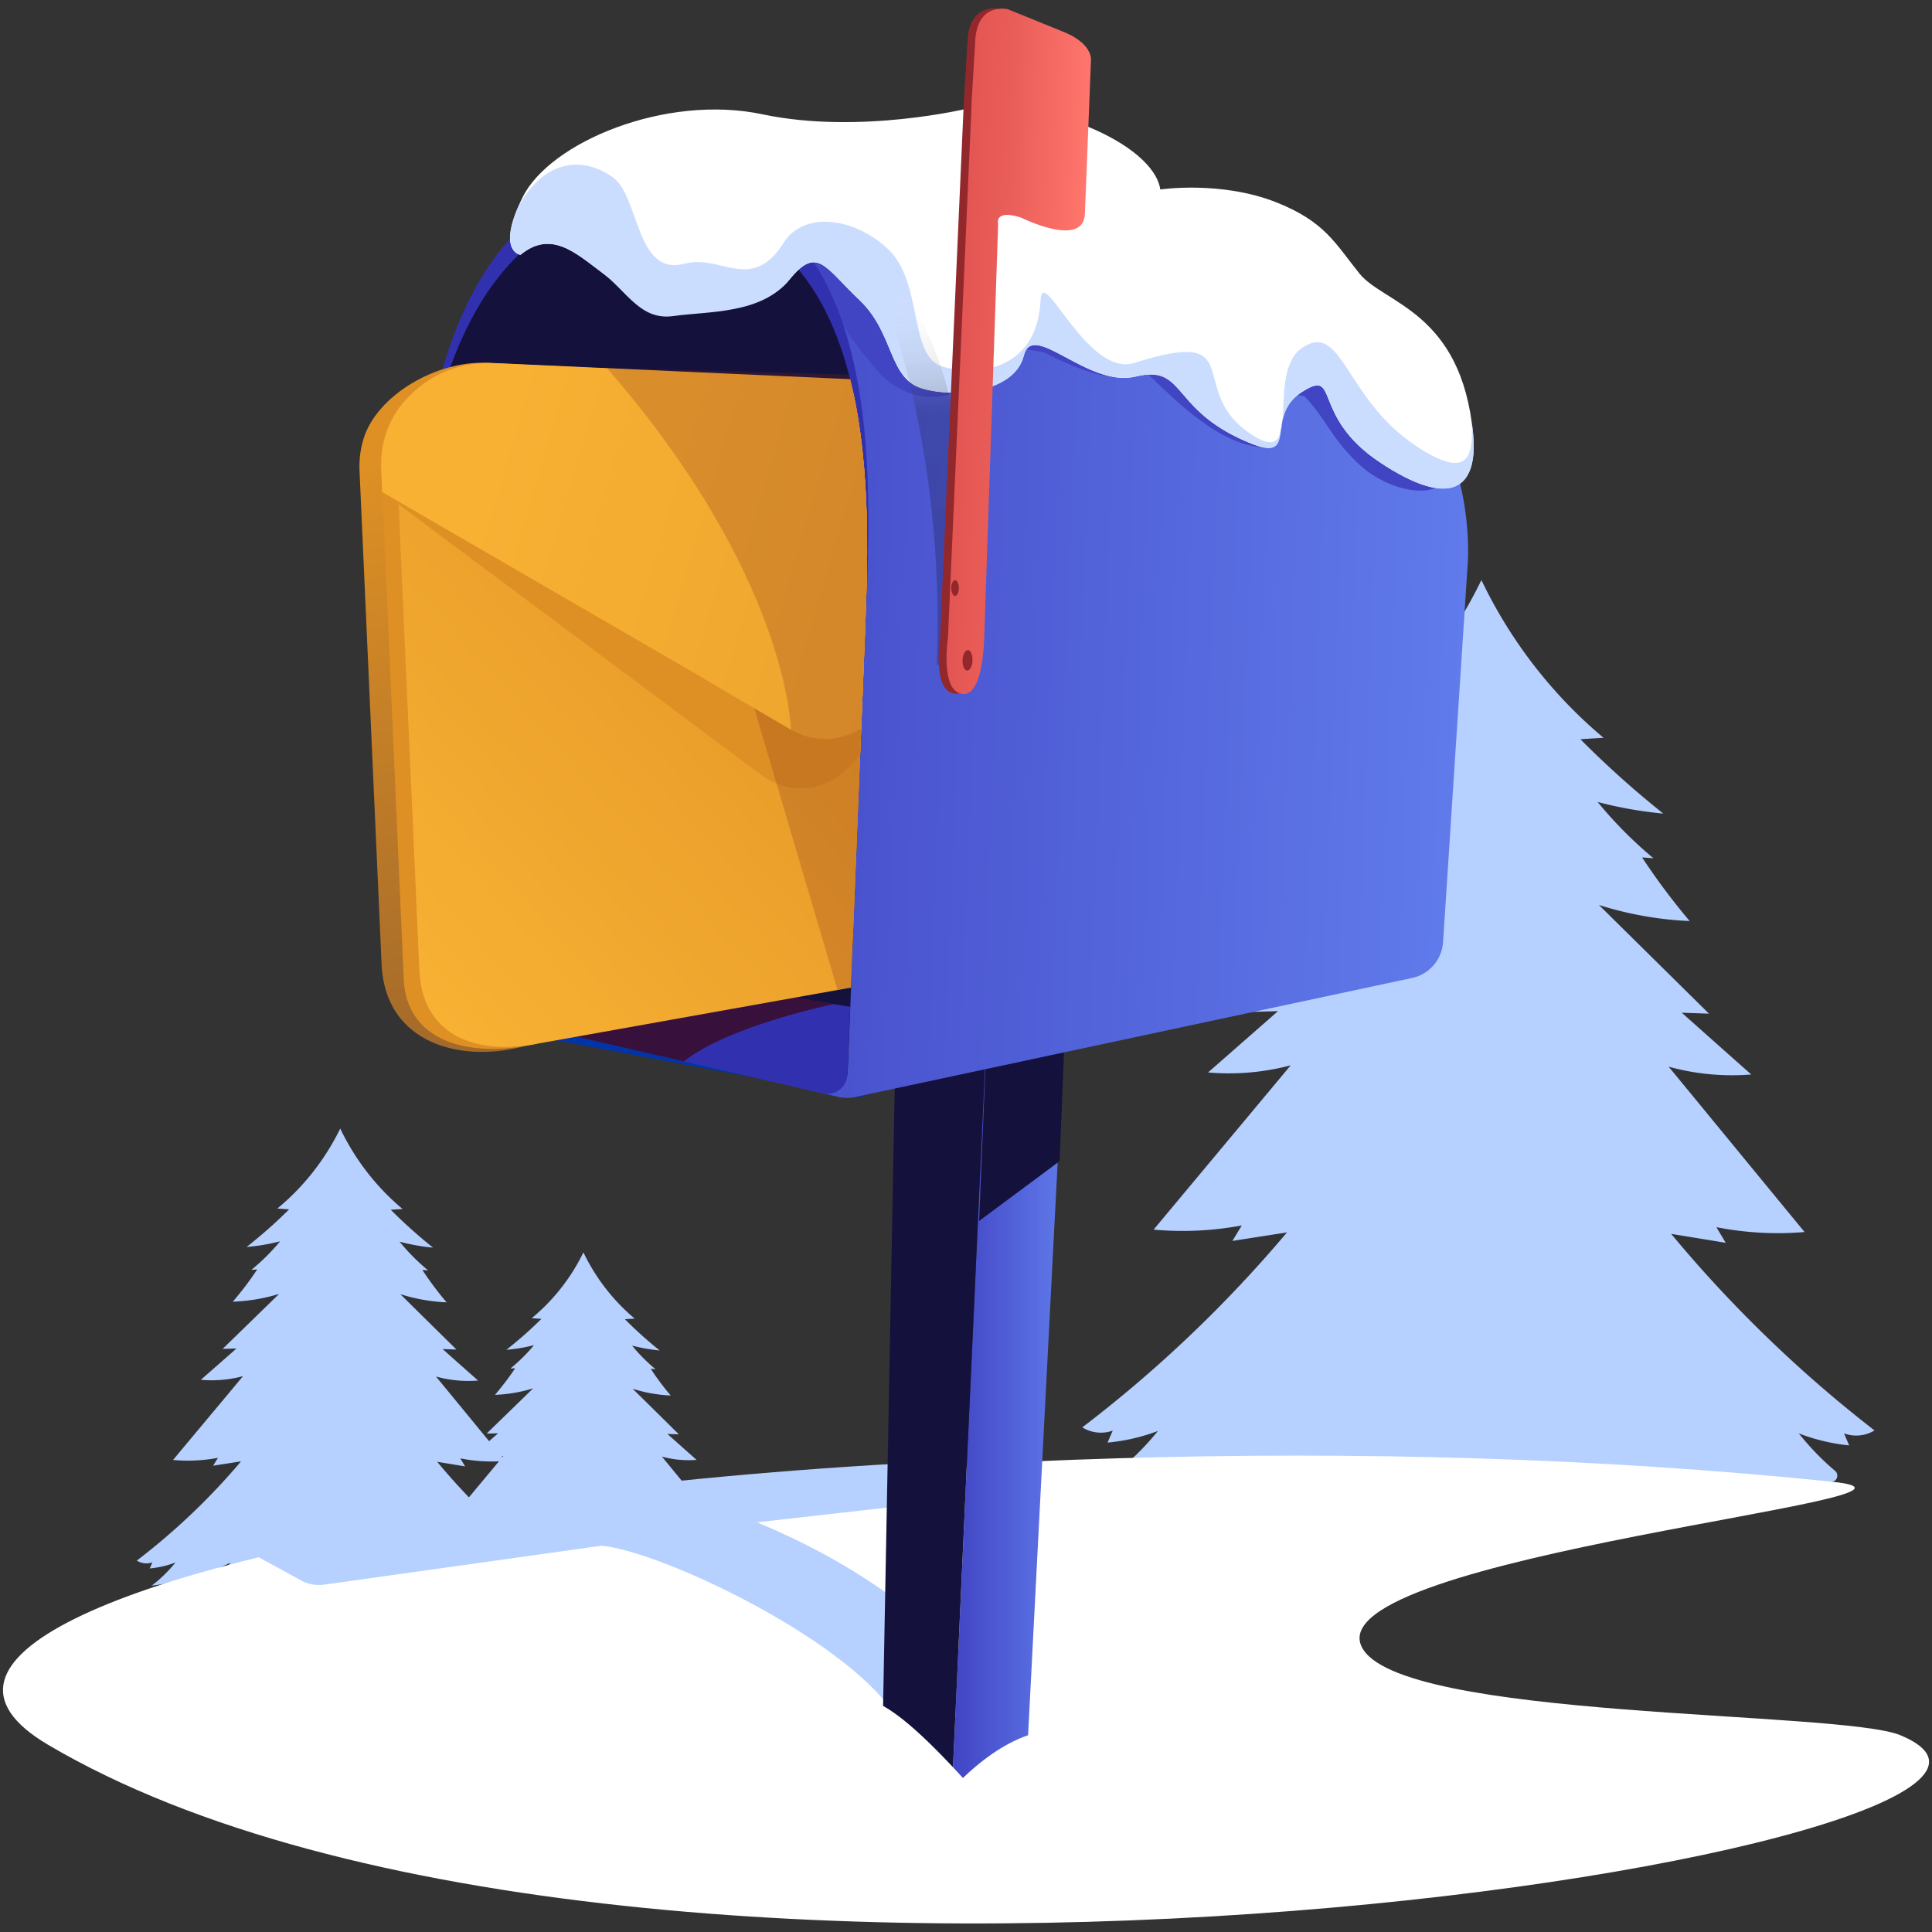
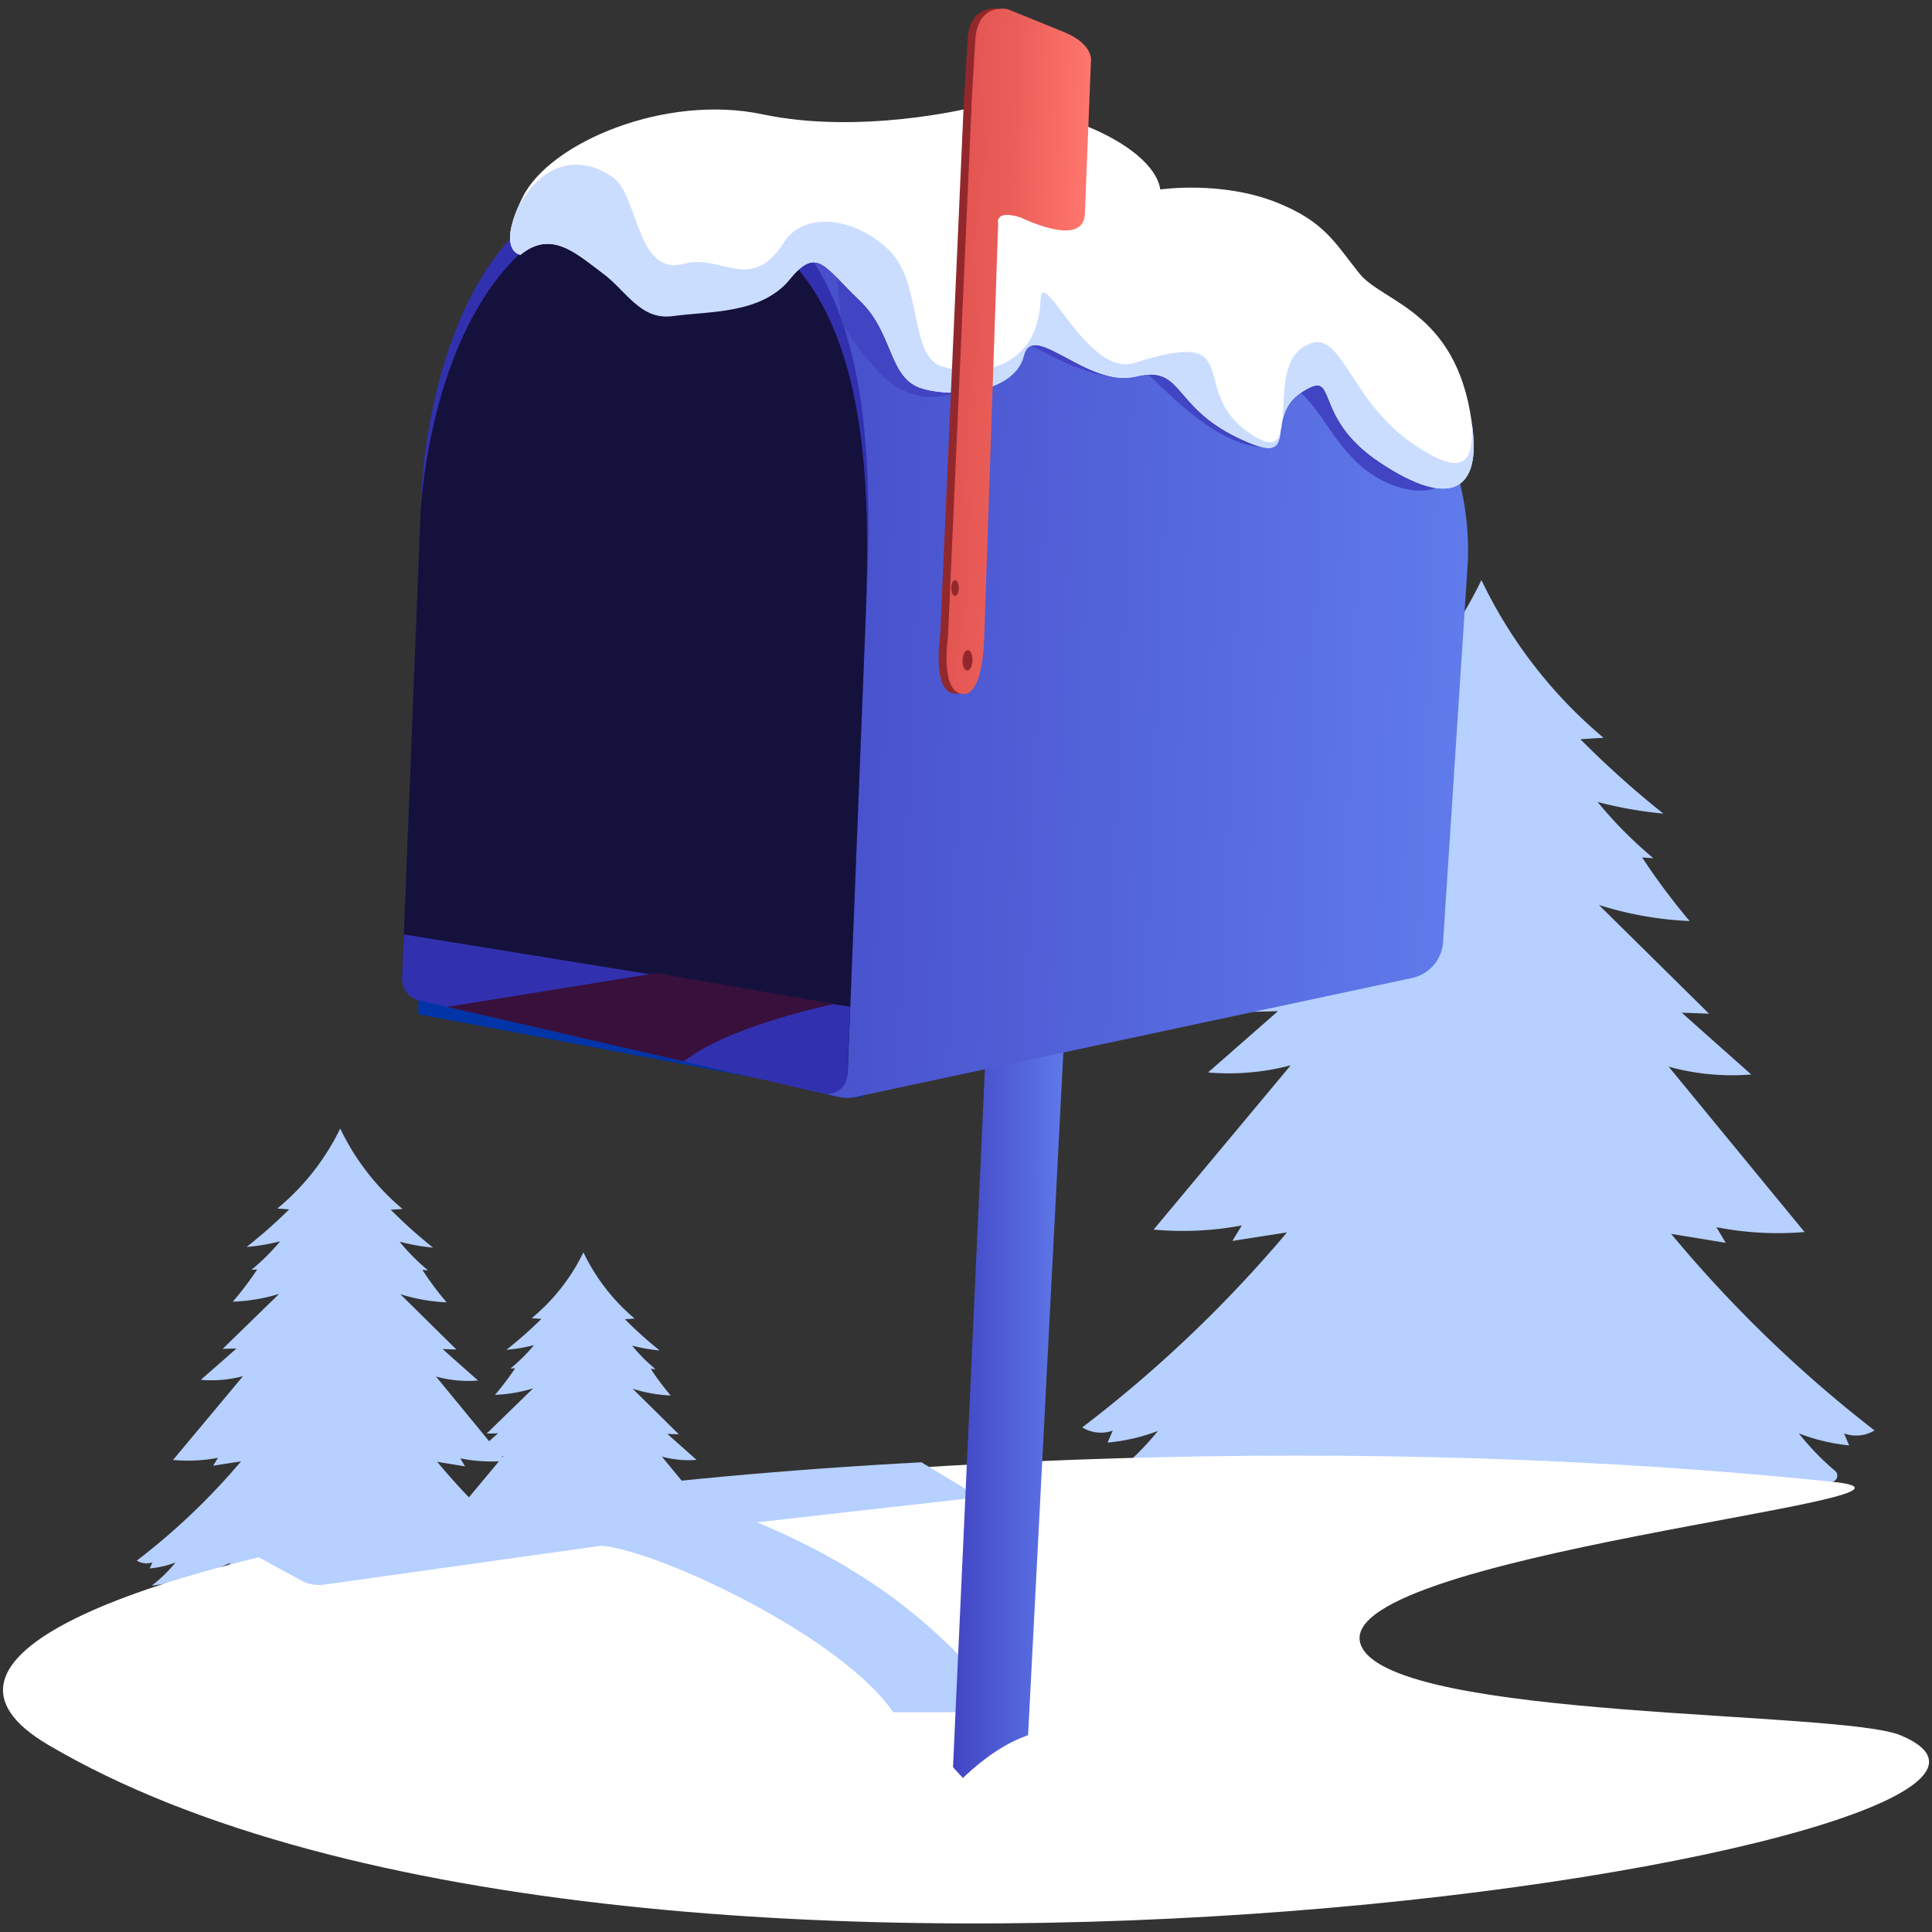
<svg xmlns="http://www.w3.org/2000/svg" xmlns:xlink="http://www.w3.org/1999/xlink" viewBox="0 0 208 208">
  <rect x="0" y="0" width="208" height="208" fill="#333333" stroke="none" />
  <defs>
    <linearGradient id="linear-gradient" x1="102.44" y1="148.41" x2="115.01" y2="148.41" gradientUnits="userSpaceOnUse">
      <stop offset="0" stop-color="#4144c3" />
      <stop offset="1" stop-color="#607beb" />
    </linearGradient>
    <linearGradient id="linear-gradient-2" x1="126.28" y1="-.54" x2="215.15" y2="-.54" gradientTransform="rotate(2.27 -1672.682 -1417.808)" xlink:href="#linear-gradient" />
    <linearGradient id="linear-gradient-3" x1="140.86" y1="-54.62" x2="146.74" y2="-13.87" gradientTransform="rotate(2.27 -1678.176 -1134.427)" gradientUnits="userSpaceOnUse">
      <stop offset="0" stop-color="#fff" stop-opacity="0" />
      <stop offset=".36" stop-color="#fff" stop-opacity="0" />
      <stop offset=".68" stop-color="#0c0c0c" stop-opacity=".95" />
      <stop offset="1" />
    </linearGradient>
    <linearGradient id="linear-gradient-4" x1="159.46" y1="-33.76" x2="172.48" y2="-33.76" gradientTransform="rotate(2.27 -1672.682 -1417.808)" gradientUnits="userSpaceOnUse">
      <stop offset="0" stop-color="#e35552" />
      <stop offset=".38" stop-color="#ea5e59" />
      <stop offset="1" stop-color="#ff766d" />
    </linearGradient>
    <linearGradient id="linear-gradient-5" x1="43.44" y1="152.82" x2="28.58" y2="90" gradientTransform="rotate(-1.59 -1682.067 -1395.733)" gradientUnits="userSpaceOnUse">
      <stop offset="0" stop-color="#a2692b" />
      <stop offset="1" stop-color="#de9024" />
    </linearGradient>
    <linearGradient id="linear-gradient-6" x1="1.33" y1="152.93" x2="61.28" y2="102.72" gradientTransform="rotate(-1.59 -1682.067 -1395.733)" gradientUnits="userSpaceOnUse">
      <stop offset="0" stop-color="#f8b133" />
      <stop offset="1" stop-color="#de9024" />
    </linearGradient>
    <linearGradient id="linear-gradient-7" x1="12.85" y1="94.38" x2="68.25" y2="112.33" gradientTransform="rotate(-1.59 -1682.067 -1395.733)" gradientUnits="userSpaceOnUse">
      <stop offset="0" stop-color="#f8b133" />
      <stop offset="1" stop-color="#eba12c" />
    </linearGradient>
    <clipPath id="clippath-1">
-       <path class="cls-1" d="m93.14 67.89-1.72 43.34c-.2 5.01-.18 4.47-.18 4.47l-59.45 1.54 3.84-96.66s11.01.44 34.99 1.39c23.98.95 23.15 29.87 22.52 45.91Z" />
-     </clipPath>
+       </clipPath>
    <clipPath id="clippath-2">
      <path class="cls-1" d="M189.5-96.75c3.06-5.38-11.23-19.62-19.91-18.66.84 7.73-25.59 6-36.52 1.21-4.67-2.04-9.16 3.96-13.73 6.07-11.79 5.45-20.23-2.94-35.92-2.24-7.38.33-7.41 5.87-8.6 6.06-15.65 2.53-28.23-18.77-60.23 5.49L3-96.74l.08-201.84 201.88.19v201.64h-15.48Z" />
    </clipPath>
    <clipPath id="clippath-3">
      <path class="cls-1" d="M24.62-210.03c0 48.91 39.64 88.55 88.55 88.55 48.9 0 88.55-39.64 88.55-88.55 0-48.9-39.65-88.55-88.55-88.55-48.91 0-88.55 39.65-88.55 88.55Z" />
    </clipPath>
    <style>.cls-1{fill:none}.cls-4{fill:#fff}.cls-11{fill:#3131af}.cls-12{fill:#ff4248}.cls-14{fill:#4144c3}.cls-19{fill:#15113d}.cls-21{fill:#bfa7b7}.cls-22{fill:#b6d0ff}.cls-23{fill:#93282c}.cls-25{fill:#de9024}</style>
  </defs>
  <g style="isolation:isolate">
    <g id="Boards">
      <path class="cls-22" d="M119.64 158.94a28.97 28.97 0 0 0 5.02-4.88 20.63 20.63 0 0 1-5.42 1.25c.19-.43.37-.86.56-1.29-1.07.39-2.31.26-3.28-.35 8.07-6.15 15.47-13.2 22.04-20.99-1.96.31-3.92.61-5.88.92.34-.56.68-1.12 1.01-1.67-3.12.59-6.33.74-9.49.45 4.92-5.9 9.84-11.79 14.76-17.69-2.89.77-5.92 1.03-8.9.77l7.53-6.6c-.98.03-1.95.05-2.93.08 3.98-3.87 7.96-7.74 11.93-11.61-3.17.98-6.47 1.54-9.79 1.66 1.86-2.16 3.58-4.43 5.17-6.81-.41.03-.81.05-1.22.08 2.2-1.8 4.23-3.82 6.06-6.02-2.32.59-4.69.99-7.08 1.2 3.14-2.47 6.14-5.12 8.98-7.94-.83-.06-1.66-.12-2.49-.17 5.54-4.57 10.1-10.37 13.27-16.88 3.12 6.53 7.64 12.37 13.15 16.98-.83.05-1.66.1-2.49.16 2.82 2.84 5.8 5.51 8.92 8a43.63 43.63 0 0 1-7.07-1.25c1.81 2.21 3.83 4.24 6.01 6.06l-1.22-.09a71.35 71.35 0 0 0 5.12 6.85c-3.31-.14-6.61-.73-9.77-1.73l11.85 11.7c-.98-.03-1.95-.07-2.93-.1 2.49 2.22 4.99 4.44 7.48 6.65-2.98.24-6-.04-8.89-.84 4.88 5.93 9.75 11.87 14.63 17.8-3.17.27-6.37.09-9.49-.52.33.56.67 1.12 1 1.68-1.96-.32-3.92-.64-5.87-.96 6.51 7.84 13.87 14.95 21.89 21.16-.97.6-2.21.72-3.28.32.18.43.37.86.55 1.29-1.85-.18-3.68-.62-5.42-1.29 1.17 1.47 2.47 2.82 3.9 4.03.43.36.27 1.06-.28 1.18-25.87 5.49-51.76 5.29-77.65-.59ZM14.71 168.03c4.11-3.14 7.89-6.73 11.24-10.7-1 .16-2 .31-3 .47.17-.28.34-.57.52-.85-1.59.3-3.23.38-4.84.23 2.51-3.01 5.02-6.01 7.53-9.02-1.48.39-3.02.53-4.54.39 1.28-1.12 2.56-2.24 3.84-3.37-.5.01-1 .03-1.49.04 2.03-1.97 4.06-3.95 6.08-5.92-1.62.5-3.3.78-4.99.84.95-1.1 1.83-2.26 2.63-3.47-.21.01-.41.03-.62.04 1.12-.92 2.16-1.95 3.09-3.07-1.18.3-2.39.51-3.61.61 1.6-1.26 3.13-2.61 4.58-4.05l-1.27-.09c2.83-2.33 5.15-5.29 6.77-8.61 1.59 3.33 3.9 6.31 6.71 8.66-.42.03-.85.05-1.27.08 1.44 1.45 2.96 2.81 4.55 4.08-1.22-.11-2.42-.33-3.6-.64.92 1.13 1.95 2.16 3.07 3.09-.21-.02-.41-.03-.62-.05a35.6 35.6 0 0 0 2.61 3.49c-1.69-.07-3.37-.37-4.98-.88 2.01 1.99 4.03 3.98 6.04 5.96-.5-.02-1-.03-1.49-.05 1.27 1.13 2.54 2.26 3.82 3.39-1.52.12-3.06-.02-4.53-.43l7.46 9.08a17.1 17.1 0 0 1-4.84-.27c.17.29.34.57.51.86-1-.16-2-.33-3-.49 3.32 4 7.07 7.62 11.16 10.79-.5.3-1.13.37-1.67.17.09.22.19.44.28.66-.94-.09-1.87-.31-2.76-.66.74.93 1.6 1.78 2.54 2.5-2.94-.36-5.82-1.23-8.49-2.54l2.73 3.21c-2.32-.06-4.63-.73-6.64-1.91 0 .8.43 1.62.83 2.29-1.52-.36-3-.87-4.42-1.53.06.32.18.62.34.9-1.11-.32-2.19-.75-3.21-1.29.24.71.56 1.4.96 2.03-1.19-.2-2.34-.69-3.3-1.43-.52.62-1.18 1.11-1.92 1.43l.12-1.23c-1.62 1.45-3.86 1.88-5.99 2.26.6-.93 1.24-1.83 1.94-2.68-.41.31-.86.58-1.33.8.13-.26.28-.54.36-.83.04-.14.04-.7.14-.76a13.933 13.933 0 0 1-6.66 1.86c.92-1.06 1.84-2.13 2.76-3.19a26.779 26.779 0 0 1-8.51 2.48c.95-.72 1.81-1.56 2.56-2.49-.89.34-1.82.55-2.77.64.1-.22.19-.44.29-.66-.55.2-1.18.13-1.67-.18Z" />
-       <path class="cls-22" d="M44.77 173.12c3.39-2.58 6.49-5.54 9.25-8.81-.82.13-1.65.26-2.47.38.14-.23.28-.47.43-.7-1.31.25-2.66.31-3.98.19l6.19-7.42c-1.21.32-2.48.43-3.73.32l3.16-2.77-1.23.03c1.67-1.62 3.34-3.25 5.01-4.87-1.33.41-2.72.65-4.11.7.78-.91 1.5-1.86 2.17-2.86l-.51.03c.92-.76 1.78-1.6 2.54-2.52-.97.25-1.97.42-2.97.5 1.32-1.04 2.58-2.15 3.77-3.33-.35-.02-.7-.05-1.05-.07a21.2 21.2 0 0 0 5.57-7.09c1.31 2.74 3.21 5.19 5.52 7.13-.35.02-.7.04-1.05.07 1.18 1.19 2.43 2.31 3.74 3.36-1-.09-1.99-.27-2.97-.52.76.93 1.61 1.78 2.52 2.54-.17-.01-.34-.03-.51-.04.66 1 1.37 1.96 2.15 2.87-1.39-.06-2.77-.3-4.1-.73 1.66 1.64 3.32 3.27 4.97 4.91-.41-.01-.82-.03-1.23-.04 1.05.93 2.09 1.86 3.14 2.79-1.25.1-2.52-.02-3.73-.35 2.05 2.49 4.09 4.98 6.14 7.47-1.33.11-2.67.04-3.98-.22.14.24.28.47.42.71-.82-.13-1.64-.27-2.46-.4 2.73 3.29 5.82 6.27 9.19 8.88-.41.25-.93.3-1.38.14.08.18.15.36.23.54-.78-.08-1.54-.26-2.27-.54.61.77 1.32 1.46 2.09 2.06-2.42-.3-4.79-1.01-6.99-2.09l2.25 2.64c-1.91-.05-3.81-.6-5.47-1.57 0 .66.36 1.33.68 1.88-1.25-.29-2.47-.72-3.64-1.26.05.26.15.51.28.74-.91-.26-1.8-.62-2.65-1.06.2.59.46 1.15.79 1.67a6.14 6.14 0 0 1-2.72-1.18c-.43.51-.97.92-1.58 1.18.03-.34.06-.67.1-1.01-1.33 1.2-3.18 1.55-4.93 1.86.49-.77 1.02-1.5 1.6-2.21-.34.26-.71.48-1.09.66.11-.22.23-.45.29-.68.03-.11.03-.58.11-.63-1.66.96-3.56 1.49-5.48 1.53l2.27-2.63c-2.2 1.07-4.58 1.76-7 2.04.78-.59 1.49-1.28 2.11-2.05-.73.28-1.5.45-2.28.52l.24-.54c-.45.16-.97.11-1.38-.15Z" />
+       <path class="cls-22" d="M44.77 173.12c3.39-2.58 6.49-5.54 9.25-8.81-.82.13-1.65.26-2.47.38.14-.23.28-.47.43-.7-1.31.25-2.66.31-3.98.19l6.19-7.42c-1.21.32-2.48.43-3.73.32l3.16-2.77-1.23.03c1.67-1.62 3.34-3.25 5.01-4.87-1.33.41-2.72.65-4.11.7.78-.91 1.5-1.86 2.17-2.86l-.51.03c.92-.76 1.78-1.6 2.54-2.52-.97.25-1.97.42-2.97.5 1.32-1.04 2.58-2.15 3.77-3.33-.35-.02-.7-.05-1.05-.07a21.2 21.2 0 0 0 5.57-7.09c1.31 2.74 3.21 5.19 5.52 7.13-.35.02-.7.04-1.05.07 1.18 1.19 2.43 2.31 3.74 3.36-1-.09-1.99-.27-2.97-.52.76.93 1.61 1.78 2.52 2.54-.17-.01-.34-.03-.51-.04.66 1 1.37 1.96 2.15 2.87-1.39-.06-2.77-.3-4.1-.73 1.66 1.64 3.32 3.27 4.97 4.91-.41-.01-.82-.03-1.23-.04 1.05.93 2.09 1.86 3.14 2.79-1.25.1-2.52-.02-3.73-.35 2.05 2.49 4.09 4.98 6.14 7.47-1.33.11-2.67.04-3.98-.22.14.24.28.47.42.71-.82-.13-1.64-.27-2.46-.4 2.73 3.29 5.82 6.27 9.19 8.88-.41.25-.93.3-1.38.14.08.18.15.36.23.54-.78-.08-1.54-.26-2.27-.54.61.77 1.32 1.46 2.09 2.06-2.42-.3-4.79-1.01-6.99-2.09l2.25 2.64c-1.91-.05-3.81-.6-5.47-1.57 0 .66.36 1.33.68 1.88-1.25-.29-2.47-.72-3.64-1.26.05.26.15.51.28.74-.91-.26-1.8-.62-2.65-1.06.2.59.46 1.15.79 1.67a6.14 6.14 0 0 1-2.72-1.18c-.43.51-.97.92-1.58 1.18.03-.34.06-.67.1-1.01-1.33 1.2-3.18 1.55-4.93 1.86.49-.77 1.02-1.5 1.6-2.21-.34.26-.71.48-1.09.66.11-.22.23-.45.29-.68.03-.11.03-.58.11-.63-1.66.96-3.56 1.49-5.48 1.53l2.27-2.63c-2.2 1.07-4.58 1.76-7 2.04.78-.59 1.49-1.28 2.11-2.05-.73.28-1.5.45-2.28.52l.24-.54Z" />
      <path class="cls-4" d="M197.29 159.53c16.2 1.68-55.47 7.97-50.69 17.77 3.86 7.92 51.5 6.81 58.01 9.52C231.99 198.24 69 225.5 5.17 187.84c-30.83-18.19 91.59-38.74 192.12-28.31Z" />
      <path class="cls-22" d="m81.5 163.89 23.92-2.7-6.22-3.76c-28.84 1.53-54.48 5.06-72.48 9.61l5.7 3.11c.76.42 1.64.57 2.5.45l29.84-4.19c6.39.6 25.87 9.84 31.4 17.93h12.59c-6.08-7.3-12.96-14.47-27.23-20.44Z" />
      <path style="fill:url(#linear-gradient)" d="m106.45 105.95-4.01 87.86 7.89-.13 4.68-90.67-8.56 2.94z" />
-       <path class="cls-19" d="m94.95 190.2 7.49 3.61 4.01-87.86-9.89-1.33-1.61 85.58zM105.41 131.45l8.67-6.44.54-13.44-8.48 2.17-.73 17.71z" />
      <path style="fill:#0034a7" d="M45.04 102.6v6.59l47.7 9.01v-9.79l-47.7-5.81z" />
      <path d="M93.29 117.09c-.24-1.12.02-2.7 1.23-3.15-.99.74-1.11 2.01-1.23 3.15Z" style="fill:#002672" />
      <path d="m158 60.92-2.64 40.51a4.222 4.222 0 0 1-3.34 3.86l-59.98 12.82c-.6.13-1.21.12-1.81-.02l-5.09-1.21-12.68-82.86-1.84-12.05 70.88 13.79c6.44 1.7 10.4 5.29 12.81 9.24 4.5 7.34 3.69 15.92 3.69 15.92Z" style="fill:url(#linear-gradient-2)" />
      <path class="cls-14" d="m89.34 21.44 1.19 12.8s-.09 1 3.83 5.54c3.92 4.53 8.47 2.49 8.47 2.49l6.35-6.21s6.33 4.13 10.56 4.49c0 0 .66-2.42 2.38-1.49 1.72.93 7.91 8.84 13.84 9.09l1.45-6.52 2.65.63c2.79 2.83 2.93 4.46 5.99 7.48s8.1 4.13 9.6 1.93-9.32-12.51-9.32-12.51l-8.75-1.83-48.25-15.89Z" />
-       <path class="cls-14" d="M154.32 45 86.23 33.52l-13.76.51-1.84-12.05 70.88 13.79c6.44 1.7 10.4 5.29 12.81 9.24Z" />
      <path class="cls-11" d="m93.27 65.07-1.72 43.34c-.2 5.01-.28 7.08-.28 7.08l-47.84-13 1.98-49.97s1.36-34.31 25.35-33.36c23.98.95 23.15 29.87 22.52 45.91Z" />
      <path class="cls-19" d="m93.14 67.89-1.72 43.34c-.2 5.01-.18 4.47-.18 4.47l-47.95-10.4 1.98-49.97s1.36-34.31 25.35-33.36c23.98.95 23.15 29.87 22.52 45.91Z" />
      <path class="cls-11" d="m43.48 100.6-.19 4.7c-.05 1.14.73 2.15 1.84 2.41l43.46 10.01c1.32.3 2.59-.67 2.64-2.02l.29-7.31-48.05-7.79Z" />
      <path d="M89.77 108.1s-11.31 2.31-16.15 6.17l-25.48-5.87 22.57-3.64 19.06 3.34Z" style="fill:#38103c" />
      <path d="M104.28 11.65c7.8-1.16 19.86 3.67 20.64 8.75 0 0 6.55-.98 12.53 1.4 5.19 2.07 6.28 4.38 8.91 7.65 2.63 3.26 10.98 4.07 12.23 17.25.56 5.91-2.37 8.16-10 3.1-7.63-5.06-4.24-10.31-8.51-7.54s.4 8.33-6.8 4.87c-7.2-3.47-5.82-7.85-11.01-6.59-5.19 1.26-11.08-6.13-12.05-2.25-.96 3.88-7.26 4.62-10.93 3.54s-2.99-5.95-6.76-9.52c-3.77-3.57-4.53-5.9-7.56-2.18-3.02 3.72-9.25 2.82-12.78 3.37-2.07.33-4.7-2.14-7.49-4.23-2.79-2.09-5.42-4.51-8.67-1.83 0 0-2.68-.35.25-6.23 2.92-5.88 15.36-11.12 25.83-8.9 10.47 2.21 22.17-.65 22.17-.65Z" style="fill-rule:evenodd;fill:#fff" />
      <path d="M158.46 45.66c.12 3.57-.41 6.06-6.02 2.34-7.63-5.06-7.9-13.38-12.17-10.61-4.27 2.77.51 13.77-6 9.06-6.48-4.68.14-11.28-12.14-7.38-5.09 1.61-9.91-10.75-10.1-6.76-.37 7.65-6.9 8.23-10.57 7.15s-2.05-9.03-5.82-12.61c-3.77-3.57-9.16-4.06-11.24-.76-3.5 5.55-6.74 1.23-10.72 2.3-5.2 1.4-4.84-7.16-7.64-9.25-2.79-2.09-7.24-2.47-10.28 3.2-2.04 4.78.28 5.09.28 5.09 3.25-2.68 5.88-.26 8.67 1.83s4.22 5.26 7.76 4.77c3.84-.54 9.48-.19 12.51-3.91 3.02-3.72 3.78-1.39 7.56 2.18 3.77 3.57 3.09 8.44 6.76 9.52s9.97.34 10.93-3.54c.96-3.88 6.86 3.51 12.05 2.25 5.19-1.26 3.81 3.13 11.01 6.59 7.2 3.47 2.53-2.1 6.8-4.87s.88 2.48 8.51 7.54c7.63 5.06 10.56 2.81 10-3.1-.03-.36-.08-.7-.12-1.04Z" style="fill:#cbddff;fill-rule:evenodd" />
-       <path d="M94.71 31s7.11 16.09 6.14 40.54l2.36.09s4.33-25.48-6.02-40.54l-2.48-.1Z" style="fill:url(#linear-gradient-3);mix-blend-mode:multiply;opacity:.2" />
      <path class="cls-23" d="m106.39 3.74.94.04.11-2.86c-.76-.09-3.13-.07-3.28 3.54l-.41 6.86-2.54 57.23s-.91 6.03 1.64 6.13c0 0 .48.15 1-.48l2.53-70.47Z" />
      <path d="m104.6 11.35-2.54 57.23s-.91 6.03 1.64 6.13c0 0 2 .62 2.26-5.98l1.5-44.6s-.47-1.64 2.45-.71c0 0 6.74 3.37 6.89-.4l.65-16.42s.34-1.74-2.71-3.07L108.5.99s-3.34-.81-3.51 3.5l-.41 6.86Z" style="fill:url(#linear-gradient-4)" />
      <g style="mix-blend-mode:screen;opacity:.5">
        <path class="cls-12" d="M104.44 73.13s.04 0 0 0ZM104.4 73.13h.04-.04ZM104.4 73.13h-.1.1Z" />
      </g>
      <path class="cls-23" d="M104.7 71.11c-.02.61-.28 1.09-.58 1.08s-.51-.51-.49-1.12.28-1.09.58-1.08.51.51.49 1.12Z" />
      <g style="clip-path:url(#clippath-1)">
        <path class="cls-21" d="M89.97 73.77c-2.59 2.56-6.25 3.16-9.24 1.41l-7.62-4.48-3.17 4.5 10.51 8.22c3.15 2.81 7.84 1.79 10.44-2.07l7.64-10.26-2.65-3.16-5.91 5.85ZM97.64 66.24l2.36 2.91 14.81-19.83-17.17 16.92z" />
        <path class="cls-21" d="m97.64 66.24-1.76 1.69 2.65 3.16 1.47-1.94-2.36-2.91zM67.65 73.45l2.29 1.75 3.17-4.5-2.4-1.42-3.06 4.17z" />
        <path d="m117.64 85.66-1.55-34.68c-.19-4.23-2.9-7.8-6.19-7.98l-57.36-3.93c-5.5-.31-11.99 3.49-13.41 8.2-.33 1.08-.48 2.25-.42 3.47l2.36 52.82c.27 9.1 9.04 10.95 15.7 8.98l55.44-17.51c3.18-.94 5.54-5.11 5.41-9.36Z" style="fill:url(#linear-gradient-5)" />
        <path class="cls-25" d="M113.37 93.48 57.7 112.39c-7.22 1.58-14.03-.22-14.24-7.12l-2.43-55.3c-.29-6.46 5.47-11.21 12.12-10.87l57.91 2.74c3.24.16 5.91 3.69 6.1 7.89l1.54 34.44c.13 4.22-2.2 8.37-5.33 9.32Z" />
        <path d="m114.17 102.29-56.46 10.1c-7.28 1.32-12.28-1.48-12.56-7.91L42.8 51.77c-.29-6.43 5.12-11.37 11.72-11.07l57.76 2.65c3.22.15 5.87 3.65 6.06 7.84l1.13 41.79c.13 4.21-2.18 8.35-5.29 9.31Z" style="fill:url(#linear-gradient-6)" />
        <path class="cls-25" d="m41.15 52.98 40.82 30.46c2.99 2.23 6.94 1.83 9.48-.94l26.92-29.45-75.59-1.28" />
        <path d="M117.92 44.31c-1.13-1.49-2.64-2.41-4.34-2.49l-60.3-2.73c-3.39-.15-6.42.96-8.66 3.03-2.43 2.11-3.73 5.05-3.58 8.41l.11 2.45 33.78 19.58 2.45 1.45 7.77 4.55c3.05 1.78 6.78 1.12 9.42-1.54l6.03-6.09 1.72-1.75 17.6-17.66-.07-1.6c-.1-2.19-.8-4.14-1.92-5.6Z" style="fill:url(#linear-gradient-7)" />
-         <path d="M65.35 39.64c19.57 22.46 19.8 38.92 19.8 38.92l-3.94-2.3 8.96 30.31 5.35-.95-1.97-65.24-28.2-.75Z" style="fill:#842b19;opacity:.24" />
      </g>
      <path class="cls-23" d="M103.23 63.31c0 .47-.19.85-.41.85s-.41-.38-.41-.85.19-.85.41-.85.41.38.41.85Z" />
      <path class="cls-4" d="M77.82 187.71c15.47 5.02 7.92-15.97 25.85 3.71 9.94-9.52 17.75-4.46 17.14 3.89-.61 8.36-16.09 10.62-18.07 3.63-3.9 2.64-5.96.87-7.23.28-6.16 11.93-13.94 3.03-19.44-.35-7.38-1.65-5.32-9.91 1.75-11.17Z" />
    </g>
  </g>
</svg>